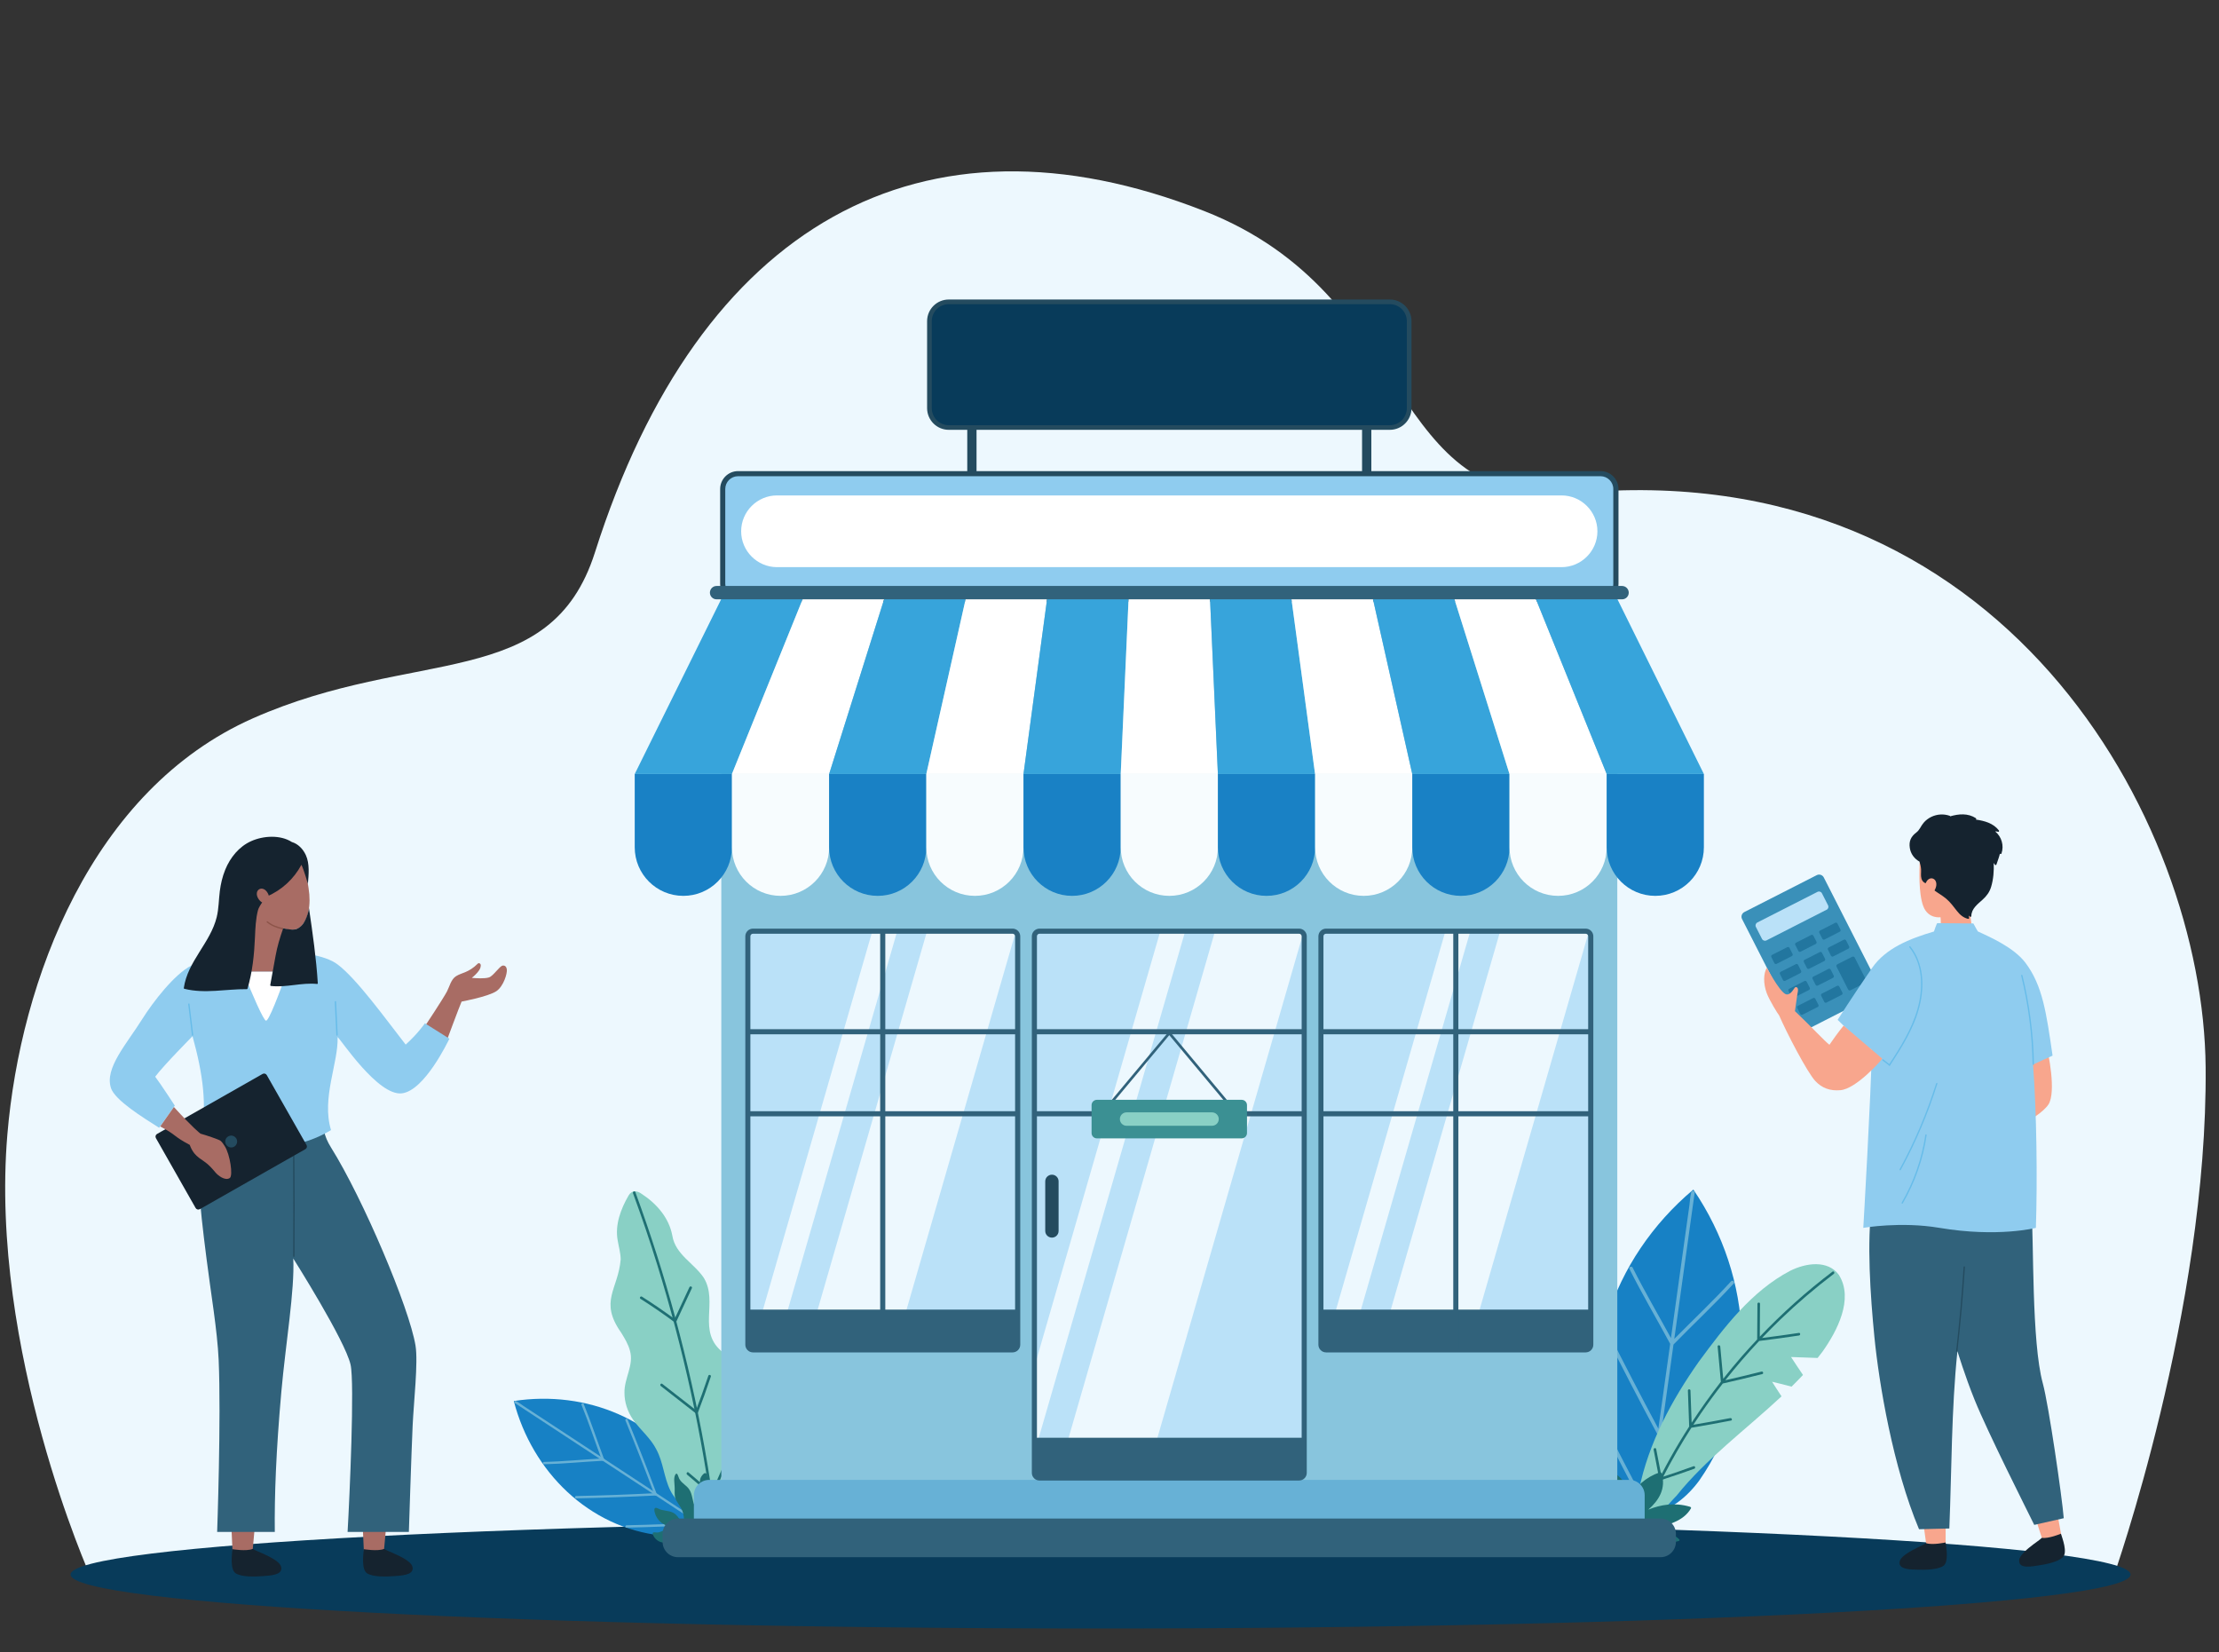
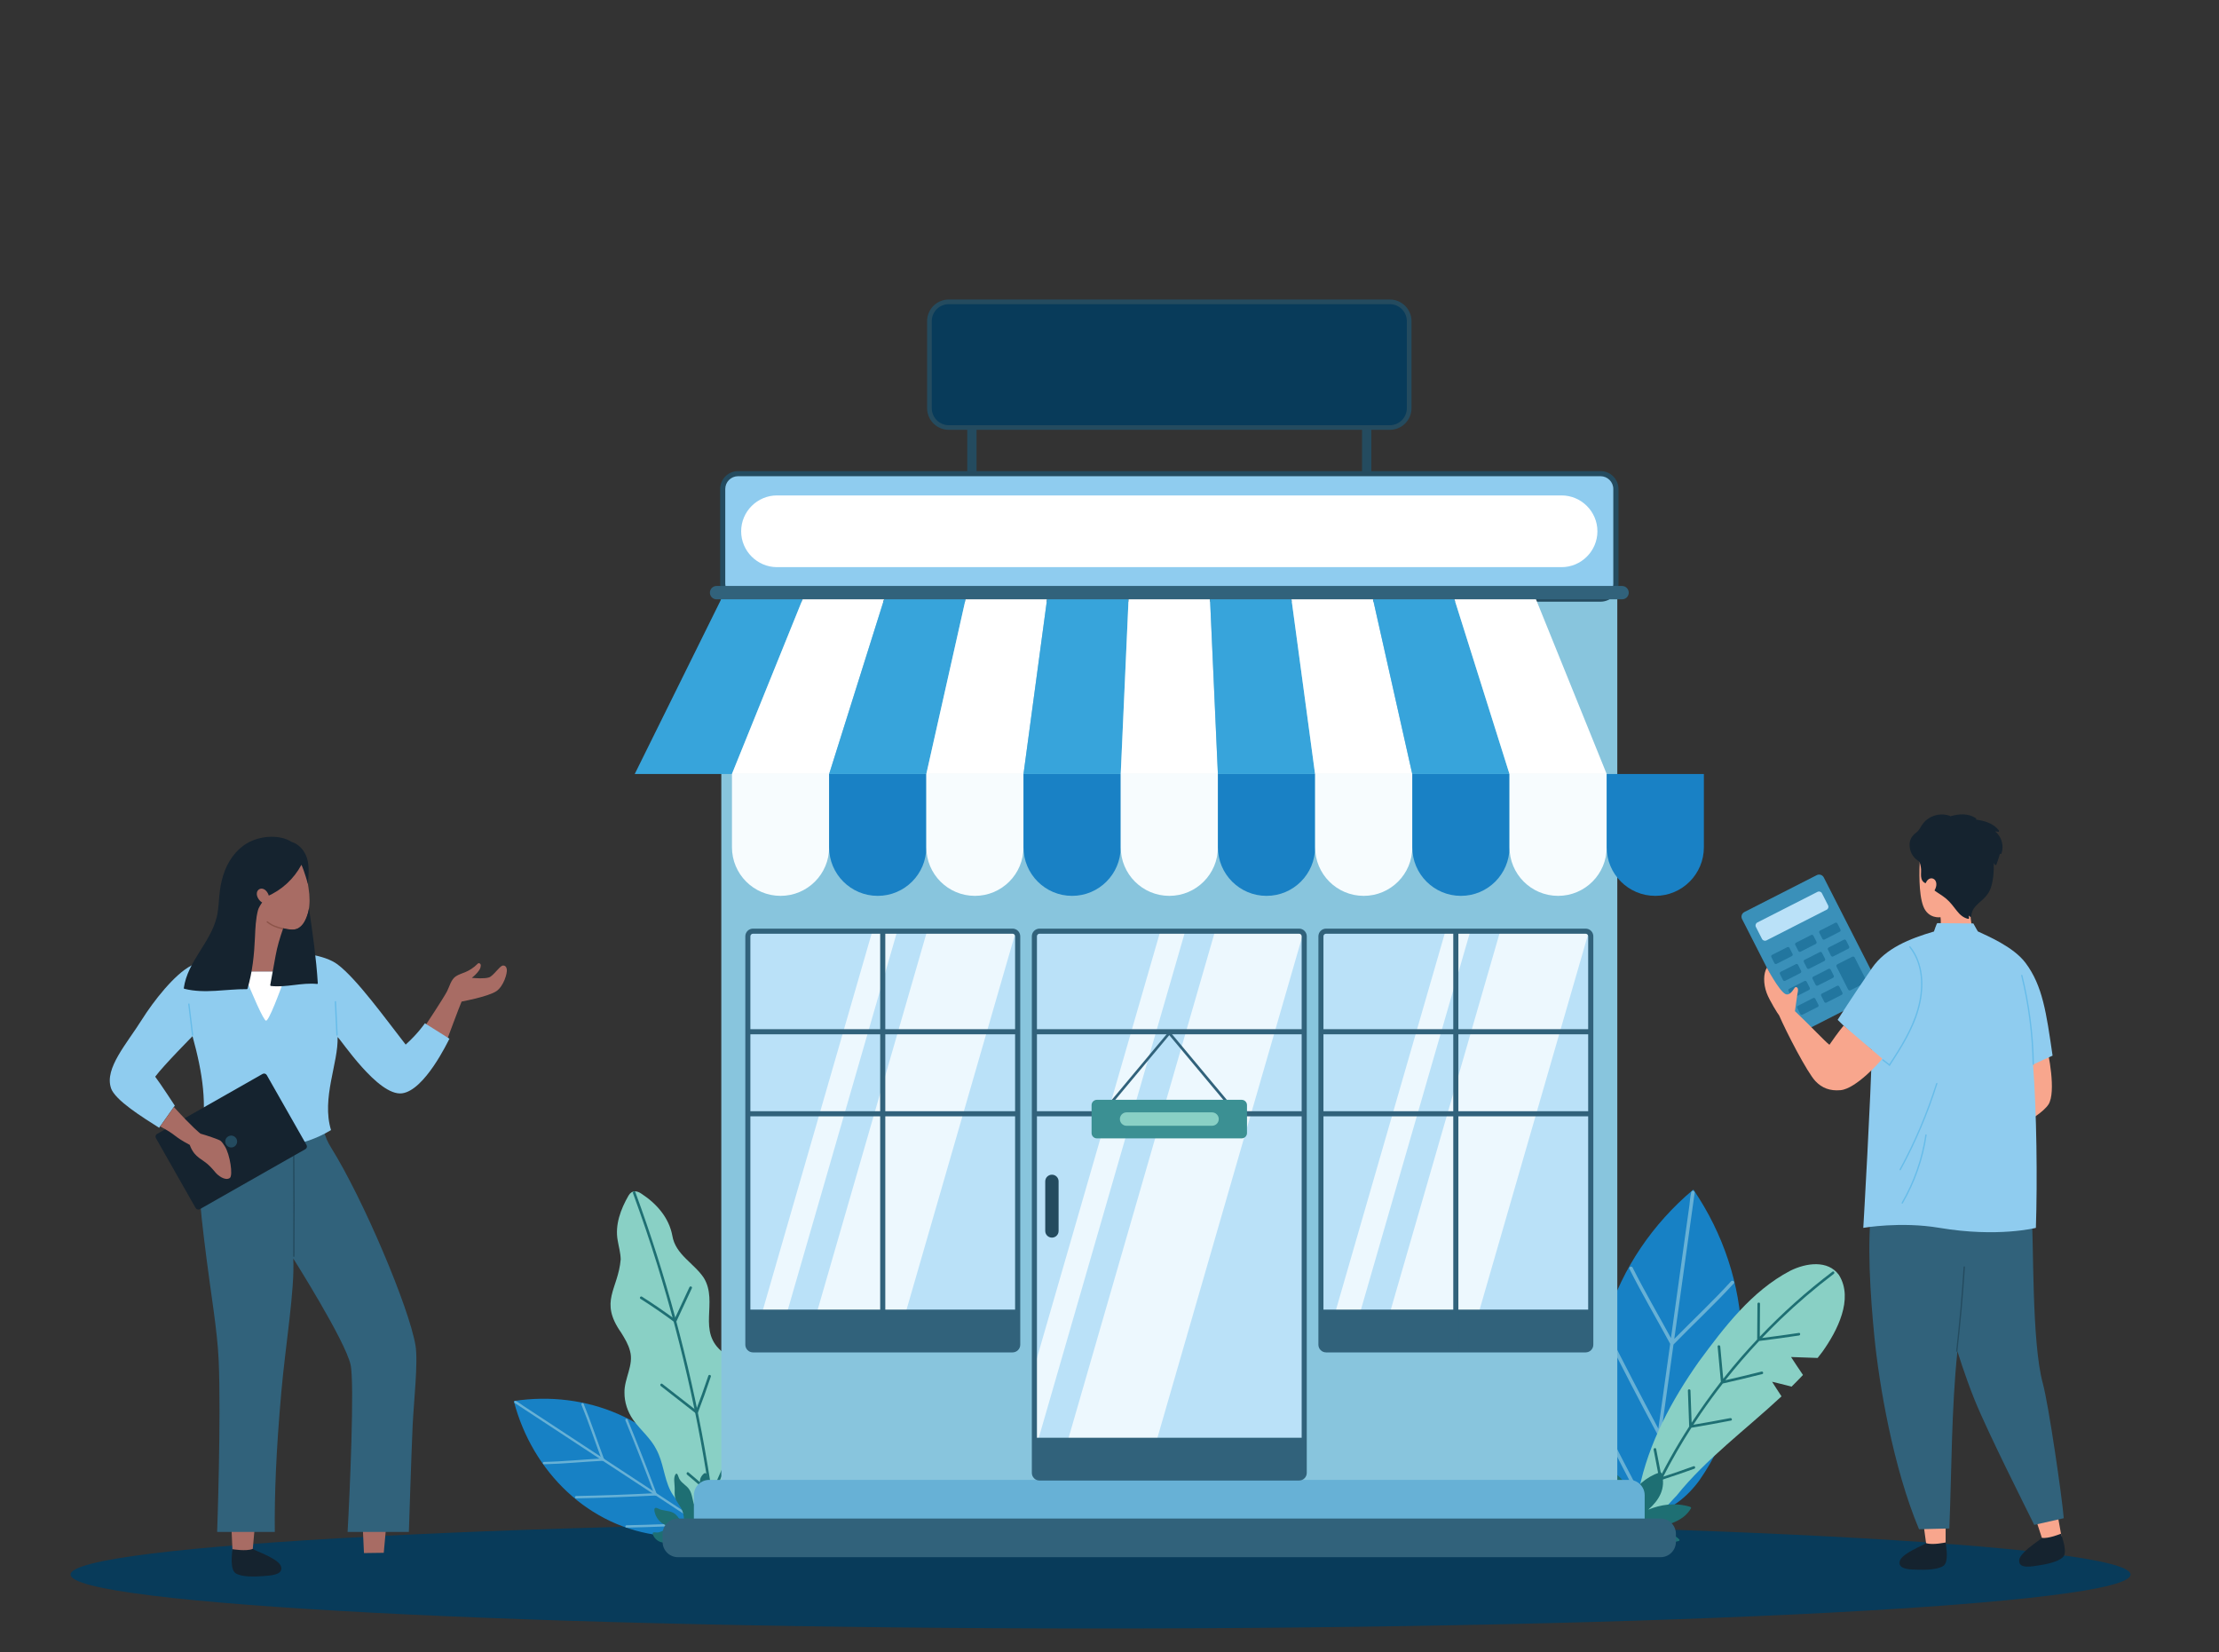
<svg xmlns="http://www.w3.org/2000/svg" id="Retail__x26__Shopping" viewBox="0 0 500 372.29">
  <rect x="0" y="0" width="500" height="372.29" fill="#333333" stroke="none" />
  <defs>
    <style>      .cls-1 {        fill: #8c5449;      }      .cls-2 {        fill: #37a4db;      }      .cls-3 {        fill: #31627b;      }      .cls-4 {        fill: #244b5f;      }      .cls-5 {        fill: #3b9093;      }      .cls-6 {        fill: #67bce9;      }      .cls-7 {        fill: #89d0c5;      }      .cls-8 {        fill: #bae1f8;      }      .cls-9 {        fill: #1e6f73;      }      .cls-10 {        fill: #3a90b9;      }      .cls-11 {        fill: #1981c5;      }      .cls-12 {        fill: #88c5dd;      }      .cls-13 {        fill: #1781c5;      }      .cls-14 {        fill: #f7fcfe;      }      .cls-15 {        fill: #a86c64;      }      .cls-16 {        fill: #f8a68d;      }      .cls-17 {        fill: #fff;      }      .cls-18 {        fill: #8fccef;      }      .cls-19 {        fill: #15232f;      }      .cls-20 {        fill: #67b1d6;      }      .cls-21 {        fill: #22769f;      }      .cls-22 {        fill: #edf8fe;      }      .cls-23 {        fill: #083b5a;      }    </style>
  </defs>
-   <path class="cls-22" d="M476.21,355.28s21.25-60,20.78-114.82c-.47-55.52-45.64-138.55-142.31-129.32-42.9,4.1-34.8-44.54-83.33-63.59-63.59-24.96-113.75,2.84-137.29,76.9-10.01,31.49-40.52,21.23-77.05,37.38C20.66,177.91,4.58,220.85,1.66,255.6c-4.1,48.76,18.77,99.68,18.77,99.68h455.79Z" />
  <path class="cls-23" d="M480.07,354.75c0,6.72-103.91,12.15-232.09,12.15s-232.08-5.44-232.08-12.15,103.91-12.14,232.08-12.14,232.09,5.44,232.09,12.14Z" />
  <g>
    <g>
      <g>
        <path class="cls-13" d="M381.6,268.07c13.5,19.88,14.98,45.87,1.29,65.49-2.66,3.63-6.72,7.14-11.44,7.59-.36-.05-.71-.19-1.03-.38-3.88-2.38-6.42-5.9-7.92-10.04-7.85-22.59.62-47.21,19.01-62.68h.09Z" />
        <path class="cls-20" d="M371.07,340.9s0,0,0,0c-3.82-7.08-7.51-14.23-11.1-21.43-.23-.45.5-.74.72-.29,3.41,6.83,6.92,13.61,10.52,20.34.28-1.99.55-3.98.83-5.97.48-3.45.96-6.9,1.44-10.36-4.1-7.63-8.09-15.32-11.96-23.06-.23-.45.5-.74.72-.3,3.7,7.4,7.52,14.75,11.43,22.05.26-1.84.51-3.68.77-5.52.63-4.52,1.26-9.04,1.89-13.55,0-.02,0-.03,0-.05h0c-3.04-5.64-6.3-11.13-9.17-16.86-.23-.45.5-.74.72-.3,2.7,5.39,5.75,10.58,8.63,15.87.27-1.98.55-3.95.82-5.92.84-6.02,1.68-12.04,2.51-18.07.27-1.97.55-3.95.83-5.93.13-.91.15-1.92.39-2.81,0-.04.01-.08.02-.12.07-.49.84-.39.77.11-.33,2.39-.66,4.77-1,7.16-.8,5.73-1.6,11.46-2.39,17.19-.4,2.86-.8,5.72-1.2,8.58,4.26-4.33,8.69-8.48,12.79-12.97.34-.37.95.11.61.48-4.36,4.76-9.08,9.14-13.58,13.76-.51,3.65-1.01,7.3-1.52,10.95-.39,2.78-.77,5.55-1.16,8.33,5.8-5.99,11.52-12.06,17.14-18.22.34-.37.95.11.61.48-5.88,6.44-11.86,12.79-17.94,19.05h0c-.39,2.81-.78,5.62-1.17,8.43-.28,1.98-.55,3.95-.83,5.93-.08.55-.12,1.12-.19,1.69,5.36-5.53,10.66-11.13,15.85-16.81.34-.37.95.11.61.48-5.49,6.01-11.09,11.92-16.76,17.76,0,0,0,0,0,0-.17.21-.54.16-.65-.09Z" />
      </g>
      <g>
        <path class="cls-7" d="M414.4,287.31l-.04-.06c-2.49-3.41-7.37-2.74-10.98-.94-8.66,4.53-14.87,12.72-20.57,20.45-6.12,8.68-11.38,18.4-13.51,28.98-.4,2.25-.73,6.91.5,7.33,2.23.78,6.49-4.62,8.01-6.13,6.54-8.19,15.66-14.92,23.61-22.34-.17-.21-2.12-3.29-2.12-3.29,0,0,3.89.94,4.38,1.11.88-.87,1.75-1.75,2.58-2.64-.21-.26-2.69-4.04-2.69-4.04l5.99.21c.37-.46.74-.94,1.09-1.41,3.32-4.66,7.05-11.86,3.75-17.22Z" />
        <path class="cls-9" d="M373.18,326.46c.38,1.95.75,3.91,1.13,5.86.67-1.31,1.36-2.6,2.08-3.89,1.33-2.39,2.75-4.73,4.23-7.03-.1-2.69-.19-5.39-.29-8.09-.02-.38.57-.39.58-.02.09,2.42.17,4.83.26,7.25,2.07-3.17,4.27-6.25,6.59-9.23-.24-2.65-.49-5.29-.73-7.93-.04-.37.55-.39.59-.02.22,2.43.45,4.86.67,7.28,1.36-1.72,2.75-3.41,4.19-5.06,1.13-1.29,2.29-2.55,3.46-3.8.02-2.67.04-5.35.06-8.02,0-.37.59-.39.58-.02-.02,2.47-.04,4.94-.05,7.41,5.05-5.3,10.53-10.21,16.37-14.64.3-.22.6.27.3.5-4.2,3.19-8.22,6.62-12.02,10.27-1.41,1.36-2.79,2.75-4.14,4.17,2.77-.35,5.54-.72,8.3-1.14.37-.06.39.53.02.58-2.98.45-5.97.86-8.97,1.23-2.67,2.84-5.21,5.79-7.63,8.85,2.73-.62,5.45-1.27,8.16-1.95.36-.09.53.47.17.56-2.96.75-5.93,1.46-8.9,2.13-1.73,2.21-3.39,4.48-4.98,6.8-.56.82-1.11,1.65-1.65,2.49,2.78-.47,5.55-.96,8.31-1.5.37-.07.54.49.17.56-2.96.58-5.94,1.11-8.92,1.61-2.29,3.57-4.41,7.25-6.35,11.03,2.29-.76,4.57-1.53,6.83-2.35.35-.13.52.43.17.56-2.45.88-4.91,1.72-7.39,2.53-1.57,3.1-3.01,6.26-4.32,9.47-.14.35-.65.07-.52-.28,1.31-3.21,2.76-6.36,4.33-9.45-.42-2.18-.84-4.37-1.26-6.55-.07-.37.49-.54.56-.16Z" />
      </g>
      <path class="cls-9" d="M363.82,332.28c-.69,1.69-1.27,3.45-.94,5.4.31,1.82.98,3.74,2.32,5.32,1.79,2.12,3.36,3.02,4.43,3.44,1.56.63,3.16,1.01,4.78,1.15,1.28.12,2.47,0,3.88-.41.16-.05.2-.23.09-.35-.89-.96-2.52-1.48-3.77-1.89-.89-.29-1.8-.5-2.7-.65,3.75-.53,7.44-1.53,9.12-4.47.08-.14-.08-.3-.25-.35-3.44-1.01-6.61-.47-9.38.66,2.4-2.09,4.06-4.8,3-8.19-.04-.14-.23-.28-.4-.23-3.15,1.1-5.51,3.19-6.71,5.85-.09-.55-.22-1.1-.39-1.62-.44-1.4-1.28-2.71-2.65-3.72-.15-.11-.37-.08-.43.05Z" />
    </g>
    <g>
      <g>
        <path class="cls-13" d="M115.78,315.69c4.17,15.96,16.92,28.48,33.24,30.27,3.08.27,6.72-.24,9.09-2.47.14-.21.22-.45.27-.7.53-3.08-.14-5.98-1.6-8.62-8.12-14.27-24.66-21.02-40.97-18.52l-.03.05Z" />
        <path class="cls-20" d="M116,316.11c1.38.91,2.76,1.81,4.15,2.72,3.32,2.18,6.64,4.36,9.96,6.54,4.02,2.64,8.04,5.27,12.06,7.91,3.49,2.29,6.98,4.58,10.47,6.87,1.14.75,2.29,1.5,3.43,2.26.53.35,1.06.79,1.63,1.07.02.02.05.03.07.05.29.19.58-.26.29-.45-1.38-.91-2.76-1.81-4.15-2.72-3.32-2.18-6.64-4.36-9.96-6.54-4.02-2.64-8.04-5.27-12.06-7.91-3.49-2.29-6.98-4.58-10.47-6.87-1.15-.75-2.29-1.5-3.43-2.25-.53-.35-1.06-.79-1.63-1.07-.02-.01-.05-.03-.07-.05-.29-.19-.58.26-.29.45h0Z" />
        <path class="cls-20" d="M129.8,337.59c5.98-.13,11.97-.35,17.95-.65.34-.02.37-.55.03-.53-5.98.31-11.96.53-17.95.65-.34,0-.37.54-.03.53h0Z" />
        <path class="cls-20" d="M140.93,320.04c2.27,5.54,4.45,11.12,6.54,16.72.12.32.6.08.48-.24-2.1-5.61-4.28-11.18-6.54-16.72-.13-.32-.61-.08-.48.24h0Z" />
        <path class="cls-20" d="M122.57,329.9c4.45-.1,8.87-.56,13.31-.79.34-.02.37-.55.03-.53-4.44.23-8.86.7-13.31.79-.34,0-.37.54-.03.53h0Z" />
        <path class="cls-20" d="M131.03,316.52c1.67,4.09,3.04,8.28,4.58,12.41.12.32.6.08.48-.24-1.54-4.13-2.91-8.32-4.58-12.41-.13-.32-.61-.08-.48.24h0Z" />
        <path class="cls-20" d="M141.15,344.18c5.59-.12,11.17-.34,16.75-.63.34-.02.37-.55.03-.53-5.58.29-11.16.51-16.75.63-.34,0-.37.54-.03.53h0Z" />
        <path class="cls-20" d="M151.62,327.99c2.09,5.11,4.11,10.25,6.05,15.42.12.32.6.08.48-.24-1.94-5.17-3.96-10.31-6.05-15.42-.13-.32-.61-.08-.48.24h0Z" />
      </g>
      <g>
        <path class="cls-7" d="M142.62,319.81c-1.21-1.75-1.92-3.88-1.91-6.02-.08-3.21,2.15-6.24,1.25-9.41-.37-1.49-1.19-2.82-1.99-4.12-5.03-7.13-.7-9.67-.11-16.52-.02-1.42-.44-2.83-.67-4.22-.67-3.54.68-7.11,2.44-10.16.76-1.3,1.97-1.11,3.01-.34,3.35,2.2,6.12,5.37,6.86,9.41.71,4.25,4.88,6.16,7.09,9.48,3.35,5.51-1.69,12.13,4.35,16.82,7.85,7.57-.72,13.93,2.42,22.58,1.97,5.37-.19,10.93-3.37,15.23-1.54,1.82-3.68-.02-5.16-.99-2.11-1.51-4.52-3.17-5.78-5.74-1.46-2.93-1.58-6.35-3.16-9.25-1.25-2.49-3.49-4.3-5.11-6.52l-.16-.23Z" />
        <path class="cls-9" d="M160.76,342.97c-1.27-9.81-2.96-19.57-5.08-29.24-2.12-9.72-4.66-19.35-7.61-28.85-1.67-5.39-3.49-10.74-5.44-16.04-.13-.36.4-.62.53-.26,3.42,9.31,6.43,18.77,9.02,28.35,2.62,9.68,4.83,19.48,6.6,29.36.99,5.5,1.84,11.03,2.55,16.57.05.38-.53.49-.58.11h0Z" />
        <path class="cls-9" d="M160.17,310.15c-.91,2.73-1.88,5.45-2.92,8.14-.07.16-.29.27-.45.15-2.63-2.05-5.27-4.11-7.9-6.16-.3-.23.03-.73.33-.49,2.63,2.06,5.27,4.11,7.9,6.16-.15.05-.3.1-.44.15,1.03-2.69,2-5.4,2.92-8.14.12-.36.68-.17.56.2h0Z" />
        <path class="cls-9" d="M155.91,290.21c-1.17,2.5-2.33,5.01-3.5,7.51-.08.17-.28.27-.45.15-2.48-1.84-5.03-3.58-7.64-5.24-.32-.2,0-.69.33-.49,2.61,1.66,5.16,3.4,7.64,5.24-.15.05-.3.1-.45.15,1.17-2.51,2.33-5.01,3.5-7.51.16-.35.72-.15.56.2h0Z" />
        <path class="cls-9" d="M163.32,330.95c-.84,2-1.75,3.97-2.72,5.92-.1.2-.33.27-.5.1-1.62-1.71-3.49-3.19-5.28-4.73-.29-.25.04-.74.33-.49,1.83,1.57,3.73,3.08,5.4,4.83-.17.03-.34.07-.5.1.97-1.94,1.88-3.91,2.72-5.92.15-.35.71-.16.56.2h0Z" />
      </g>
      <path class="cls-9" d="M165.81,338.83c-.15-.21-.6-.21-1.01-.1-.61.17-1.06.67-1.61.97-.33.19-.7.3-1.05.45-1,.47-1.2.9-1.46-.38-.07-.38-.1-.77-.07-1.16.08-1.12.7-2.21.35-3.33-.23-.85-.96-1.44-1.4-2.17-.26-.44-.28-1.03-.5-1.18-.34-.18-.72.31-.92.57-.66.84-.35,1.94-.53,2.9-.15.7-.52,1.38-.42,2.12.1.98.8,1.83.99,2.79.13.24.09,2.58-.37,1.56-.32-.9-.94-1.8-1.33-2.7-.49-1.16-.47-2.57-1.19-3.62-.57-.87-1.59-1.32-2.13-2.21-.32-.4-.5-1.96-1.03-1.04-.37.81-.15,1.74-.12,2.62.05.67-.03,1.34.04,2,.08,1.08.87,1.87,1.38,2.79.49.82.65,1.76.71,2.7.01.34.15.81.08,1.09-.14.24-.69-.64-.83-.82-.47-.72-.96-1.49-1.75-1.88-1.06-.54-2.34-.35-3.37-.94-1.04-.52-.89.49-.66,1.16.23.74.7,1.44,1.3,1.94.13.26,3.03,1.58,2.3,1.67-.32.02-.73-.04-1.07.03-.71.1-1.4.62-2.08.62-.66-.03-1.3-.23-.83.73.51,1.02,1.66,1.7,2.81,1.52,1.14-.21,1.81-.15,2.84.42,1.31.73,2.26.53,3.59-.04.59-.23,1.19-.46,1.7-.83.58-.4,1.11-.96,1.72-1.38.98-.71,2.27-.85,3.13-1.69,1.17-1.1.81-2.99,1.93-4.12.31-.39.96-.68.87-1.04h0Z" />
    </g>
    <g>
      <g>
        <path class="cls-4" d="M309,141.72h-91.05v-52.53h91.05v52.53ZM220.04,139.64h86.87v-48.36h-86.87v48.36Z" />
        <g>
          <path class="cls-23" d="M213.78,68.01h99.39c2.4,0,4.35,1.95,4.35,4.35v19.6c0,2.4-1.95,4.36-4.36,4.36h-99.39c-2.4,0-4.35-1.95-4.35-4.35v-19.6c0-2.4,1.95-4.36,4.36-4.36Z" />
          <path class="cls-4" d="M313.17,96.84h-99.39c-2.69,0-4.88-2.19-4.88-4.88v-19.6c0-2.69,2.19-4.88,4.88-4.88h99.39c2.69,0,4.88,2.19,4.88,4.88v19.6c0,2.69-2.19,4.88-4.88,4.88ZM213.78,68.53c-2.11,0-3.83,1.72-3.83,3.83v19.6c0,2.11,1.72,3.84,3.83,3.84h99.39c2.11,0,3.83-1.72,3.83-3.84v-19.6c0-2.11-1.72-3.83-3.83-3.83h-99.39Z" />
        </g>
      </g>
      <g>
        <rect class="cls-12" x="162.53" y="133.52" width="201.89" height="211.19" />
        <path class="cls-20" d="M159.81,333.42h207.32c1.91,0,3.46,1.55,3.46,3.46v10.14c0,1.91-1.55,3.46-3.46,3.46h-207.32c-1.91,0-3.46-1.55-3.46-3.46v-10.14c0-1.91,1.55-3.46,3.46-3.46Z" />
        <g>
          <g>
            <path class="cls-18" d="M166.3,106.72h194.34c1.91,0,3.46,1.55,3.46,3.46v21.34c0,1.91-1.55,3.46-3.46,3.46h-194.34c-1.91,0-3.46-1.55-3.46-3.46v-21.34c0-1.91,1.55-3.46,3.46-3.46Z" />
            <path class="cls-4" d="M360.65,135.56h-194.34c-2.23,0-4.04-1.81-4.04-4.04v-21.34c0-2.23,1.81-4.04,4.04-4.04h194.34c2.23,0,4.04,1.81,4.04,4.04v21.34c0,2.23-1.81,4.04-4.04,4.04ZM166.3,107.29c-1.59,0-2.88,1.3-2.88,2.88v21.34c0,1.59,1.29,2.88,2.88,2.88h194.34c1.59,0,2.88-1.29,2.88-2.88v-21.34c0-1.59-1.29-2.88-2.88-2.88h-194.34Z" />
          </g>
          <path class="cls-17" d="M359.94,119.7c0,4.44-3.63,8.08-8.08,8.08h-176.78c-4.44,0-8.08-3.63-8.08-8.08h0c0-4.44,3.63-8.08,8.08-8.08h176.78c4.44,0,8.08,3.63,8.08,8.08h0Z" />
        </g>
        <g>
          <g>
-             <path class="cls-11" d="M143.02,174.39v16.5c0,6.05,4.9,10.95,10.95,10.95s10.95-4.9,10.95-10.95v-16.5h-21.9Z" />
            <path class="cls-14" d="M164.93,174.39v16.5c0,6.05,4.9,10.95,10.95,10.95s10.95-4.9,10.95-10.95v-16.5h-21.9Z" />
            <path class="cls-11" d="M186.82,174.39v16.5c0,6.05,4.9,10.95,10.95,10.95s10.95-4.9,10.95-10.95v-16.5h-21.9Z" />
            <path class="cls-14" d="M208.72,174.39v16.5c0,6.05,4.9,10.95,10.95,10.95s10.95-4.9,10.95-10.95v-16.5h-21.9Z" />
            <path class="cls-11" d="M230.62,174.39v16.5c0,6.05,4.91,10.95,10.95,10.95s10.95-4.9,10.95-10.95v-16.5h-21.9Z" />
            <path class="cls-14" d="M252.53,174.39v16.5c0,6.05,4.9,10.95,10.95,10.95s10.95-4.9,10.95-10.95v-16.5h-21.9Z" />
            <path class="cls-11" d="M274.43,174.39v16.5c0,6.05,4.9,10.95,10.95,10.95s10.95-4.9,10.95-10.95v-16.5h-21.9Z" />
            <path class="cls-14" d="M296.33,174.39v16.5c0,6.05,4.9,10.95,10.95,10.95s10.95-4.9,10.95-10.95v-16.5h-21.9Z" />
            <path class="cls-11" d="M318.23,174.39v16.5c0,6.05,4.9,10.95,10.95,10.95s10.95-4.9,10.95-10.95v-16.5h-21.9Z" />
            <path class="cls-14" d="M340.13,174.39v16.5c0,6.05,4.9,10.95,10.95,10.95s10.95-4.9,10.95-10.95v-16.5h-21.9Z" />
            <path class="cls-11" d="M362.03,174.39v16.5c0,6.05,4.9,10.95,10.95,10.95s10.95-4.9,10.95-10.95v-16.5h-21.9Z" />
            <g>
              <path class="cls-2" d="M162.97,134.06c-6.65,13.44-13.3,26.88-19.95,40.33h21.9c5.44-13.45,10.88-26.89,16.32-40.33h-18.27Z" />
              <path class="cls-17" d="M181.24,134.06c-5.44,13.44-10.88,26.88-16.32,40.33h21.9c4.23-13.45,8.46-26.89,12.69-40.33h-18.27Z" />
              <path class="cls-2" d="M199.52,134.06c-4.23,13.44-8.46,26.88-12.69,40.33h21.9c3.02-13.45,6.04-26.89,9.07-40.33h-18.27Z" />
              <path class="cls-17" d="M217.79,134.06c-3.02,13.44-6.04,26.88-9.07,40.33h21.9c1.81-13.45,3.63-26.89,5.44-40.33h-18.28Z" />
              <path class="cls-2" d="M236.06,134.06c-1.81,13.44-3.63,26.88-5.44,40.33h21.9c.61-13.45,1.21-26.89,1.81-40.33h-18.27Z" />
              <path class="cls-17" d="M254.34,134.06c-.6,13.44-1.21,26.88-1.81,40.33h21.9c-.61-13.45-1.21-26.89-1.81-40.33h-18.27Z" />
              <path class="cls-2" d="M272.61,134.06c.6,13.44,1.2,26.88,1.81,40.33h21.9c-1.81-13.45-3.63-26.89-5.44-40.33h-18.27Z" />
              <path class="cls-17" d="M290.88,134.06c1.81,13.44,3.63,26.88,5.44,40.33h21.9c-3.02-13.45-6.04-26.89-9.06-40.33h-18.28Z" />
              <path class="cls-2" d="M309.16,134.06c3.02,13.44,6.04,26.88,9.06,40.33h21.9c-4.24-13.44-8.46-26.89-12.7-40.33h-18.27Z" />
              <path class="cls-17" d="M327.43,134.06c4.23,13.45,8.46,26.89,12.7,40.33h21.9c-5.44-13.45-10.88-26.89-16.32-40.33h-18.27Z" />
-               <path class="cls-2" d="M363.98,134.06h-18.27c5.44,13.44,10.88,26.88,16.32,40.33h21.9c-6.65-13.45-13.3-26.89-19.95-40.33Z" />
            </g>
          </g>
          <path class="cls-3" d="M365.49,135.03h-204.03c-.83,0-1.5-.67-1.5-1.5s.67-1.51,1.5-1.51h204.03c.83,0,1.51.68,1.51,1.51s-.67,1.5-1.51,1.5Z" />
        </g>
        <path class="cls-3" d="M152.77,342.13h221.4c1.91,0,3.46,1.55,3.46,3.46v1.79c0,1.91-1.55,3.46-3.46,3.46h-221.41c-1.91,0-3.46-1.55-3.46-3.46v-1.79c0-1.91,1.55-3.46,3.46-3.46Z" />
        <g>
          <g>
            <g>
              <path class="cls-8" d="M234.23,209.79h58.49c.64,0,1.15.52,1.15,1.15v120.89c0,.64-.52,1.15-1.15,1.15h-58.49c-.64,0-1.15-.52-1.15-1.15v-120.89c0-.64.52-1.15,1.15-1.15Z" />
              <g>
                <path class="cls-22" d="M292.72,209.79h-18.94l-35.61,123.2h20.01l35.46-122.7c-.21-.3-.54-.51-.93-.51Z" />
                <polygon class="cls-22" points="261.45 209.79 233.07 307.98 233.07 327.37 267.06 209.79 261.45 209.79" />
              </g>
              <path class="cls-3" d="M292.72,333.57h-58.49c-.96,0-1.73-.78-1.73-1.73v-120.89c0-.95.78-1.73,1.73-1.73h58.49c.95,0,1.73.78,1.73,1.73v120.89c0,.95-.78,1.73-1.73,1.73ZM234.23,210.37c-.32,0-.58.26-.58.58v120.89c0,.32.26.58.58.58h58.49c.32,0,.58-.26.58-.58v-120.89c0-.32-.26-.58-.58-.58h-58.49Z" />
            </g>
            <rect class="cls-3" x="233.07" y="323.93" width="60.8" height="9.06" />
            <rect class="cls-3" x="233.07" y="231.88" width="60.8" height="1.15" />
            <rect class="cls-3" x="233.07" y="250.36" width="60.8" height="1.15" />
          </g>
          <g>
            <g>
              <g>
                <rect class="cls-8" x="168.51" y="209.79" width="60.8" height="94.33" rx="1.15" ry="1.15" />
                <g>
                  <path class="cls-22" d="M228.16,209.79h-19.27l-27.26,94.33h20.02l27.19-94.08c-.19-.15-.42-.25-.68-.25Z" />
                  <path class="cls-22" d="M196.56,209.79l-27.24,94.26c.11.03.22.07.35.07h5.24l27.26-94.33h-5.6Z" />
                </g>
                <path class="cls-3" d="M228.16,304.7h-58.49c-.95,0-1.73-.78-1.73-1.73v-92.02c0-.95.78-1.73,1.73-1.73h58.49c.95,0,1.73.78,1.73,1.73v92.02c0,.95-.78,1.73-1.73,1.73ZM169.66,210.37c-.32,0-.58.26-.58.58v92.02c0,.32.26.58.58.58h58.49c.32,0,.58-.26.58-.58v-92.02c0-.32-.26-.58-.58-.58h-58.49Z" />
              </g>
              <rect class="cls-3" x="168.51" y="295.06" width="60.8" height="9.06" />
              <rect class="cls-3" x="198.33" y="209.79" width="1.15" height="94.33" />
              <rect class="cls-3" x="168.51" y="231.88" width="60.8" height="1.15" />
              <rect class="cls-3" x="168.51" y="250.36" width="60.8" height="1.15" />
            </g>
            <g>
              <g>
                <path class="cls-8" d="M298.79,209.79h58.49c.64,0,1.15.52,1.15,1.15v92.02c0,.64-.52,1.15-1.15,1.15h-58.49c-.64,0-1.15-.52-1.15-1.15v-92.02c0-.64.52-1.15,1.15-1.15Z" />
                <g>
                  <path class="cls-22" d="M357.29,209.79h-19.26l-27.26,94.33h20.01l27.19-94.08c-.19-.15-.42-.25-.68-.25Z" />
                  <path class="cls-22" d="M325.69,209.79l-27.24,94.26c.11.03.22.07.35.07h5.24l27.26-94.33h-5.6Z" />
                </g>
                <path class="cls-3" d="M357.29,304.7h-58.49c-.95,0-1.73-.78-1.73-1.73v-92.02c0-.95.78-1.73,1.73-1.73h58.49c.95,0,1.73.78,1.73,1.73v92.02c0,.95-.78,1.73-1.73,1.73ZM298.79,210.37c-.32,0-.58.26-.58.58v92.02c0,.32.26.58.58.58h58.49c.32,0,.58-.26.58-.58v-92.02c0-.32-.26-.58-.58-.58h-58.49Z" />
              </g>
              <rect class="cls-3" x="297.64" y="295.06" width="60.8" height="9.06" />
              <rect class="cls-3" x="327.46" y="209.79" width="1.15" height="94.33" />
              <rect class="cls-3" x="297.64" y="231.88" width="60.8" height="1.15" />
              <rect class="cls-3" x="297.64" y="250.36" width="60.8" height="1.15" />
            </g>
          </g>
          <path class="cls-4" d="M238.53,266.16v11.18c0,.83-.67,1.5-1.5,1.5s-1.51-.67-1.51-1.5v-11.18c0-.83.68-1.5,1.51-1.5s1.5.67,1.5,1.5Z" />
        </g>
        <g>
          <path class="cls-3" d="M279.65,252.4s0,0-.01,0h-32.32c-.12,0-.22-.07-.27-.17-.05-.11-.03-.23.04-.32l16.16-19.35c.12-.14.35-.14.46,0l16.12,19.3c.07.05.12.14.12.24,0,.17-.14.3-.3.3ZM247.96,251.8h31.03l-15.52-18.58-15.52,18.58Z" />
          <path class="cls-5" d="M247.16,247.79h32.62c.66,0,1.2.54,1.2,1.2v6.29c0,.66-.54,1.2-1.2,1.2h-32.62c-.66,0-1.2-.54-1.2-1.2v-6.29c0-.66.54-1.2,1.2-1.2Z" />
          <path class="cls-7" d="M273.11,253.64h-19.27c-.83,0-1.5-.67-1.5-1.51s.67-1.51,1.5-1.51h19.27c.83,0,1.51.68,1.51,1.51s-.68,1.51-1.51,1.51Z" />
        </g>
      </g>
    </g>
  </g>
  <g>
    <path class="cls-15" d="M100.35,235.26l-4.71-3.89s4.21-6.34,5.08-8c.57-1.08.89-2.69,2.02-3.42,1.29-.83,2.85-.77,4.92-2.84.26-.26.69.01.67.41-.02.51-.2.86-.49,1.25-.43.59-.96,1.09-1.53,1.54.84.09,2.89.23,3.88-.1.99-.33,2.37-2.56,3.08-2.66.59-.08.86.35.93.86.13.86-.71,3.81-2.38,4.92-1.87,1.23-7.81,2.33-7.81,2.33-.3.58-3.65,9.6-3.65,9.6Z" />
    <g>
      <polygon class="cls-15" points="82.01 349.91 86.47 349.85 87.47 338.89 81.51 339.06 82.01 349.91" />
-       <path class="cls-19" d="M91.37,351.35c-.84-.55-1.75-.96-2.67-1.38-.69-.31-1.5-.61-2.15-1-1.47.6-4.58.06-4.58.06-.09,1.04-.6,4.61.77,5.46,1.39.85,4.32.75,6.11.61,1.42-.12,4.29-.17,4.13-1.85-.09-.87-.92-1.45-1.61-1.91Z" />
    </g>
    <g>
      <polygon class="cls-15" points="52.41 349.91 56.88 349.85 57.87 338.89 51.92 339.06 52.41 349.91" />
      <path class="cls-19" d="M61.77,351.35c-.83-.55-1.75-.96-2.66-1.38-.69-.31-1.5-.61-2.16-1-1.47.6-4.58.06-4.58.06-.09,1.04-.6,4.61.77,5.46,1.39.85,4.32.75,6.11.61,1.43-.12,4.3-.17,4.14-1.85-.09-.87-.93-1.45-1.61-1.91Z" />
    </g>
    <path class="cls-3" d="M92.13,345.15h-13.81c.46-7.93,1.61-33.61.67-37.7-1.26-5.51-12.91-23.91-12.91-23.91.36,7.05-1.73,19.28-2.69,30.08-1.19,13.38-1.56,23.37-1.47,31.53h-12.99s.92-25.66.34-38.73c-.3-6.73-1.78-15.2-2.74-22.88-1.73-13.73-2.41-18.86,0-31.59l26.6-.55c-.66,2.29-.08,4.67,1.45,7.12,7.22,11.53,17.65,36.13,19.05,44.66.61,3.74-.4,12.67-.65,17.99-.27,5.78-.85,23.97-.85,23.97Z" />
    <path class="cls-18" d="M25,245.11c-1.47-4.43,3.54-9.91,7-15.43,2.49-3.96,7.3-10.21,11.14-12.15,3.79-1.92,8.11-2.42,9.35-2.72,0,0,17.68-1.96,23.58,2.48,4.35,3.27,10.86,12.33,15.34,18.06,2.79-2.5,4.33-4.8,4.33-4.8l5.53,3.47c-.36.68-5.58,11.66-10.69,12.31-5.39.68-13.83-12.22-14.51-12.68.21,5.79-3.68,13.79-1.48,20.96-12.89,7.83-29.36,1.96-29.36,1.96,1.53-7.56.47-14.71-1.85-23.11,0,0-6.44,6.49-8.41,9.12,1.15,1.5,4.42,6.52,4.42,6.52l-3.53,4.99c-3.59-2.29-9.94-6.16-10.88-8.99Z" />
    <path class="cls-15" d="M63.82,209.14l-.04,3.08,3.26,1.76s-.82,2.2-1.91,4.96h-10.64c-1.13-2.65-1.99-4.73-1.99-4.73,0,0,4.09-1.58,4.11-1.82.1-1,.26-5.53.38-7.41,0,0,.89-.98.96-2.5.14.02,2.55-7.93,4.23-8.1,3.81-.39,5.22-.34,6.24.55.56,1.17.8,3.28,1.1,5.13.64,3.86-.06,7.3-1.93,8.84-.96.79-2.7.64-3.77.23Z" />
    <path class="cls-1" d="M63.64,209.37c-1.27-.26-2.51-.72-3.52-1.56-.14-.13.07-.34.22-.21.96.8,2.17,1.24,3.38,1.48.19.04.11.34-.08.3h0Z" />
    <path class="cls-4" d="M66.06,283.03c.05-9.5.04-13.08-.02-22.58,0-.2.3-.2.3,0,.07,9.5.07,13.09.02,22.58,0,.2-.3.2-.3,0h0Z" />
    <path class="cls-17" d="M64.67,218.94c-1.8,5.03-4.07,11.02-4.72,11.02-.57,0-3.13-5.99-5.18-11.02h9.9Z" />
    <path class="cls-6" d="M75.79,233.22c-.12-2.5-.24-5-.36-7.5,0-.19.29-.25.3-.05.12,2.5.24,5,.36,7.49.01.2-.29.25-.3.06h0Z" />
    <path class="cls-6" d="M43.25,233.24c-.28-2.32-.56-4.66-.84-6.98-.02-.19.27-.27.29-.07.28,2.32.56,4.66.84,6.99.03.19-.27.26-.3.07h0Z" />
    <path class="cls-19" d="M41.41,222.59c0,.07.02.16.1.18,4.65,1.18,9.41.04,14.12.09.07,0,.12-.05.14-.11,1.12-3.81,1.51-7.62,1.68-11.57.09-2.06.17-4.16.69-6.15.26-.99,1.9-3.02,2.02-3.07,3.32-1.4,6.07-3.96,7.76-7.12.62,1.31,1.46,4.3,1.46,4.3.17-2.09.43-4.53-.47-6.49-.62-1.35-1.73-2.52-3.15-2.94-2.61-1.67-6.43-1.42-9.16-.2-2.75,1.23-4.73,3.7-5.85,6.44-.63,1.55-1.01,3.18-1.22,4.83-.25,1.96-.23,3.94-.7,5.86-1.42,5.79-6.56,9.95-7.41,15.96Z" />
    <path class="cls-15" d="M58.17,202.41c.52.89,1.41,1.34,2,1,.59-.34.66-1.34.14-2.23-.51-.89-1.31-1.17-1.9-.83-.59.34-.75,1.17-.24,2.06Z" />
    <path class="cls-19" d="M60.9,221.95c-.02.09.04.17.13.19,3.5.4,6.93-.81,10.43-.45.08,0,.16-.06.15-.15-.35-5.64-1.17-11.36-1.99-16.94-.08.83-.74,3.03-1.65,3.92-1.13,1.1-1.85,1.08-4.16.63-.73,2.09-1.34,4.1-1.73,6.27-.4,2.18-.79,4.36-1.19,6.54Z" />
    <g>
      <path class="cls-19" d="M45.03,272.43l23.78-13.52c.33-.19.45-.61.26-.94l-8.96-15.75c-.19-.33-.61-.45-.94-.26l-23.78,13.52c-.33.19-.45.61-.26.94l8.95,15.75c.19.33.61.45.94.26Z" />
      <path class="cls-4" d="M50.94,257.85c.36.64,1.18.87,1.82.5.64-.37.86-1.18.5-1.82-.37-.64-1.19-.87-1.83-.5-.64.36-.86,1.18-.5,1.82Z" />
    </g>
    <path class="cls-15" d="M39.19,249.42c4.26,4.68,5.94,5.98,6,6,1.05.28,4.13,1.3,4.5,1.6.39.32.68.8.95,1.21,1.18,1.8,1.93,6.69,1.12,7.19-1.07.68-2.66-.6-3.22-1.27-.73-.88-1.52-1.77-2.47-2.42-.82-.57-1.64-1.08-2.28-1.87-.45-.58-.8-1.22-1.03-1.91-3.99-2.13-2.67-2.03-6.66-4.16l3.08-4.37Z" />
  </g>
  <g>
    <g>
      <path class="cls-10" d="M422.98,223.89l-16.33,8.32c-.57.29-1.27.07-1.56-.51l-12.56-24.64c-.29-.57-.06-1.27.51-1.57l16.33-8.32c.57-.29,1.27-.06,1.57.51l12.56,24.65c.29.57.06,1.27-.51,1.57Z" />
      <path class="cls-8" d="M411.59,204.96l-13.55,6.91c-.37.19-.82.04-1.01-.32l-1.38-2.7c-.19-.37-.04-.82.32-1.01l13.56-6.9c.37-.19.82-.04,1,.32l1.38,2.71c.19.37.04.82-.32,1Z" />
      <g>
        <path class="cls-21" d="M403.74,215.42l-3.43,1.74c-.18.09-.4.02-.49-.16l-.69-1.37c-.09-.18-.02-.4.16-.49l3.43-1.74c.18-.09.4-.02.5.16l.69,1.36c.09.18.02.4-.16.49Z" />
        <path class="cls-21" d="M414.54,209.92l-3.42,1.75c-.18.09-.4.02-.49-.16l-.69-1.36c-.09-.18-.02-.4.16-.49l3.43-1.75c.18-.09.4-.02.49.16l.69,1.36c.09.18.02.4-.16.49Z" />
        <path class="cls-21" d="M409.14,212.67l-3.43,1.75c-.18.09-.4.02-.49-.16l-.7-1.37c-.09-.18-.02-.4.16-.49l3.43-1.75c.18-.09.4-.02.49.16l.7,1.36c.09.18.02.4-.16.49Z" />
      </g>
      <g>
        <path class="cls-21" d="M405.68,219.24l-3.43,1.74c-.18.09-.4.02-.49-.16l-.69-1.36c-.09-.18-.02-.4.16-.5l3.43-1.74c.18-.09.4-.02.49.16l.69,1.36c.09.18.02.4-.16.49Z" />
        <path class="cls-21" d="M416.49,213.74l-3.43,1.75c-.18.09-.4.02-.49-.16l-.69-1.37c-.09-.18-.02-.4.16-.49l3.43-1.75c.18-.09.4-.02.5.16l.69,1.36c.09.18.02.4-.16.49Z" />
        <path class="cls-21" d="M406.94,215.22h3.84c.2,0,.36.16.36.36v1.53c0,.2-.17.37-.37.37h-3.84c-.2,0-.37-.16-.37-.37v-1.53c0-.2.17-.37.37-.37Z" transform="translate(-53.66 209.07) rotate(-26.98)" />
      </g>
      <path class="cls-21" d="M403.48,221.79h3.84c.2,0,.37.17.37.37v1.52c0,.2-.16.37-.37.37h-3.85c-.2,0-.37-.16-.37-.37v-1.53c0-.2.16-.37.37-.37Z" transform="translate(-57.02 208.33) rotate(-27)" />
      <path class="cls-21" d="M413.03,220.31l-3.43,1.74c-.18.09-.4.02-.49-.16l-.69-1.36c-.09-.18-.02-.4.16-.49l3.43-1.75c.18-.09.4-.02.49.16l.69,1.36c.09.18.02.4-.16.49Z" />
      <path class="cls-21" d="M409.57,226.88l-3.43,1.74c-.18.09-.4.02-.49-.16l-.69-1.36c-.09-.18-.02-.4.16-.49l3.43-1.74c.18-.09.4-.02.49.16l.7,1.36c.09.18.02.4-.16.5Z" />
      <path class="cls-21" d="M410.82,222.86h3.85c.2,0,.37.16.37.37v1.53c0,.2-.16.37-.37.37h-3.84c-.2,0-.37-.16-.37-.37v-1.53c0-.2.16-.37.37-.37Z" transform="translate(-56.7 211.72) rotate(-26.99)" />
      <path class="cls-21" d="M417.37,215.55l-3.36,1.71c-.2.1-.28.35-.18.54l.27.54.39.77,1.28,2.52.55,1.09.11.21c.1.2.34.28.54.18l3.36-1.71c.2-.1.27-.35.18-.54l-.11-.22-.55-1.08-1.28-2.52-.39-.77-.27-.54c-.1-.19-.34-.27-.54-.17Z" />
    </g>
    <g>
      <g>
        <polygon class="cls-16" points="438.4 348.37 434.11 348.51 432.69 338.03 438.41 337.94 438.4 348.37" />
        <path class="cls-19" d="M428.01,352.05c-.08,1.62,2.67,1.56,4.05,1.6,1.72.06,4.53.03,5.83-.85,1.28-.87.64-4.28.51-5.28,0,0-2.97.65-4.4.15-.6.4-1.38.72-2.02,1.04-.86.44-1.72.87-2.5,1.44-.64.45-1.41,1.05-1.46,1.89Z" />
      </g>
      <g>
        <polygon class="cls-16" points="464.55 346.39 460.35 347.28 457.07 337.23 462.69 336.12 464.55 346.39" />
        <path class="cls-19" d="M454.98,351.86c.2,1.61,2.9,1.05,4.26.85,1.71-.24,4.47-.78,5.59-1.88,1.1-1.08-.14-4.32-.45-5.28,0,0-2.8,1.17-4.3.93-.53.5-1.23.95-1.81,1.39-.76.59-1.54,1.17-2.2,1.86-.54.57-1.2,1.29-1.09,2.12Z" />
      </g>
      <g>
        <path class="cls-16" d="M432.56,194.22c-.07,1.44-.3,7.07.81,9.96,1.11,2.92,3.88,2.47,3.88,2.47.11.62.05,2.13.05,2.13,2.69.68,7.09-.11,7.09-.11-.71-1.94-.3-6.34-.3-6.34-3.33-6.39-11.53-8.11-11.53-8.11Z" />
        <path class="cls-19" d="M449.59,187.32c.21,0,.42,0,.63.08.19.06.29-.17.18-.31-1.28-1.64-3.23-2.15-5.19-2.44.11-.07.14-.23,0-.32-1.79-1.15-3.84-.97-5.78-.41-.01-.05-.04-.09-.11-.12-1.37-.47-2.83-.38-4.14.24-.67.33-1.28.78-1.75,1.35-.61.71-.87,1.61-1.64,2.18-1.18.89-1.69,1.93-1.46,3.46.2,1.36,1.03,2.45,2.19,3.1.18.56.31,1.15.35,1.74.04.69-.11,1.43.09,2.1.14.47.48.93,1,1.02.19.03.38,0,.55-.08.27.61.61,1.15,1.19,1.58.93.7,1.95,1.25,2.85,2.01.95.8,1.63,1.77,2.39,2.73.67.85,1.45,1.55,2.52,1.79.14.03.27-.09.23-.23-.04-.17-.07-.33-.1-.51.09.08.18.16.27.24.12.11.32.04.33-.14.04-1.67,1.43-2.67,2.55-3.69.91-.82,1.57-1.71,1.92-2.9.51-1.7.65-3.54.58-5.37.09.13.18.26.26.4.09.15.29.1.35-.04.16-.45.31-.89.46-1.34.12-.38.25-.75.33-1.13.06.16.3.14.35-.02.61-1.81.02-3.76-1.41-4.96Z" />
        <path class="cls-16" d="M436.22,199.85c-.25,1-1,1.67-1.65,1.5-.66-.17-.99-1.12-.73-2.11.26-1,.95-1.48,1.61-1.32.66.18,1.04.94.78,1.93Z" />
      </g>
      <path class="cls-16" d="M461.56,248.86c1.81-2.79,0-11.76-.52-13.49h-5.49v17.75c1.78-.53,5-2.71,6.01-4.27Z" />
      <path class="cls-3" d="M465.02,342.07c-.38-4.78-3.41-25.63-4.72-30.4-2.56-9.35-2-32.06-2.56-39.29l-35.92-1.07c-1.22,8.3-.38,20.69.54,29.97,1.03,10.39,4.17,29.28,10.05,43.26l6.83-.17c.54-13.33.45-26.67,1.82-39.95,0-.02,1.64,5.44,3.87,10.96,2.94,7.29,11.92,25.09,13.44,28.18l6.64-1.5Z" />
      <path class="cls-18" d="M421.77,236.56c-.16,9.67-1.9,39.86-1.92,40.08,0,0,8.43-1.48,17.17,0,13.15,2.21,21.72,0,21.72,0,.35-10.71.18-26.11-.64-36.79.95-.47,4.4-2.01,4.4-2.01-1.41-9.69-2.24-15.74-6.08-20.88-2.75-3.68-8.68-6.12-10.76-7.11,0,0-.65-1.11-1.01-1.79l-8.12-.08c-.14.01-.76,1.89-.76,1.89-5.47,1.61-10.89,3.77-13.95,8.22-4.56,6.62-7.75,11.68-7.75,11.68,3.15,3.12,4.82,4.68,7.7,6.78Z" />
      <path class="cls-4" d="M441.06,304.42c.72-6.31,1.28-12.64,1.69-18.97,0-.19-.28-.19-.29,0-.41,6.33-.98,12.66-1.69,18.97-.03.19.28.19.29,0h0Z" />
      <path class="cls-6" d="M458.3,239.78c-.11-6.76-.98-13.49-2.6-20.06-.05-.18-.33-.1-.28.07,1.61,6.55,2.47,13.25,2.58,19.99,0,.19.3.19.3,0h0Z" />
      <path class="cls-6" d="M428.28,263.61c3.38-6.2,6.15-12.72,8.27-19.45.06-.18-.22-.26-.28-.08-2.12,6.71-4.88,13.2-8.24,19.38-.09.17.17.32.25.15h0Z" />
      <path class="cls-6" d="M433.84,255.66c-.8,5.4-2.61,10.59-5.35,15.31-.1.17.16.32.26.15,2.75-4.74,4.58-9.95,5.38-15.38.03-.18-.26-.26-.29-.07h0Z" />
      <path class="cls-16" d="M415.41,231.09s-1.09,1.24-3.19,4.3c-1.02-.76-4.01-4.01-7.77-7.58.1-.76.21-1.51.32-2.26.08-.5.15-1.01.22-1.52.06-.38.19-.81.13-1.19-.03-.21-.17-.42-.4-.44-.24-.03-.36.17-.47.35-.49.79-1.23,1.59-1.95,1.21-1.49-.79-4.17-5.94-4.17-5.94-.79,1.25-.84,3.59-.04,5.73.6,1.62,2.57,4.8,2.79,5.01,1.65,3.81,6.34,12.89,8.2,14.84,1.46,1.53,3.25,2.23,5.62,2.02,3.53-.3,9.03-6.52,9.43-7.1l-8.72-7.45Z" />
      <path class="cls-6" d="M430.46,213.24c2.98,3.71,3.19,8.87,2.11,13.32-1.19,4.91-3.95,9.29-6.69,13.47-.11.16-.35,0-.25-.16,2.55-3.9,5.1-7.94,6.4-12.46,1.32-4.58,1.33-10.09-1.8-13.98-.12-.15.11-.34.22-.2h0Z" />
      <path class="cls-6" d="M424.32,238.66c.63.46.61.5,1.24.97.1.07.18.13.27.2.07.05.1.12.06.2-.04.07-.14.11-.2.06-.63-.46-.61-.5-1.25-.96-.09-.06-.18-.13-.27-.2-.06-.05-.1-.13-.05-.21.04-.06.14-.1.2-.05h0Z" />
    </g>
  </g>
</svg>